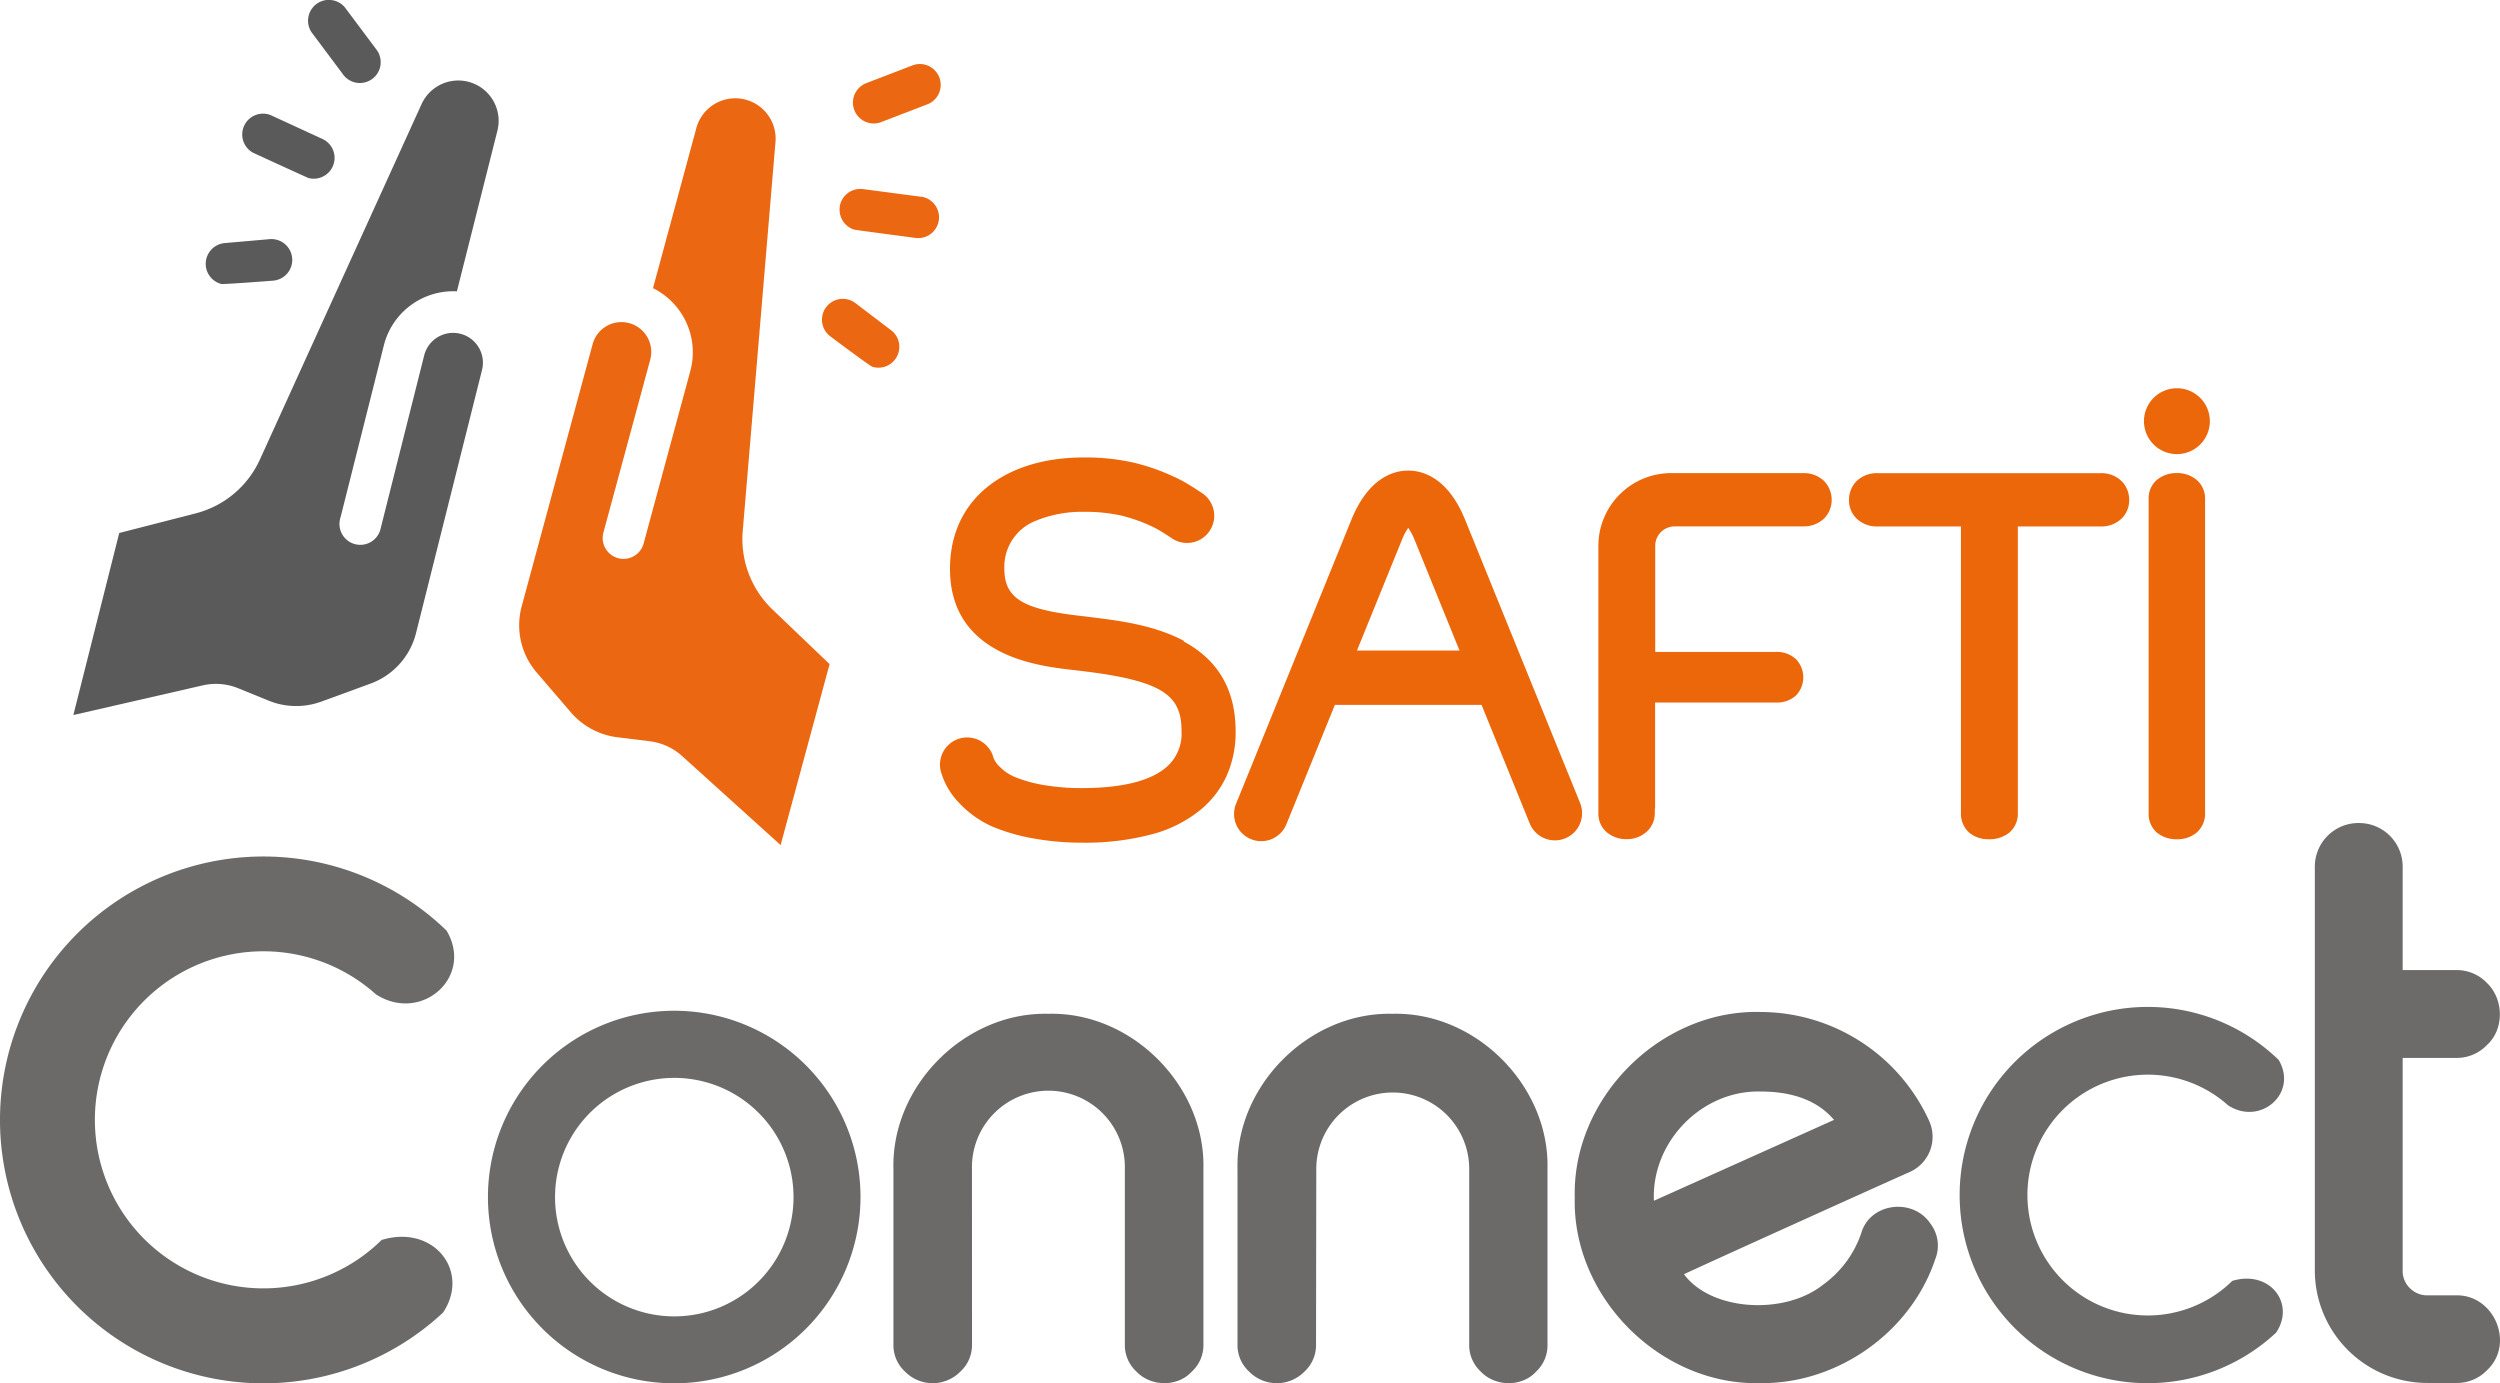
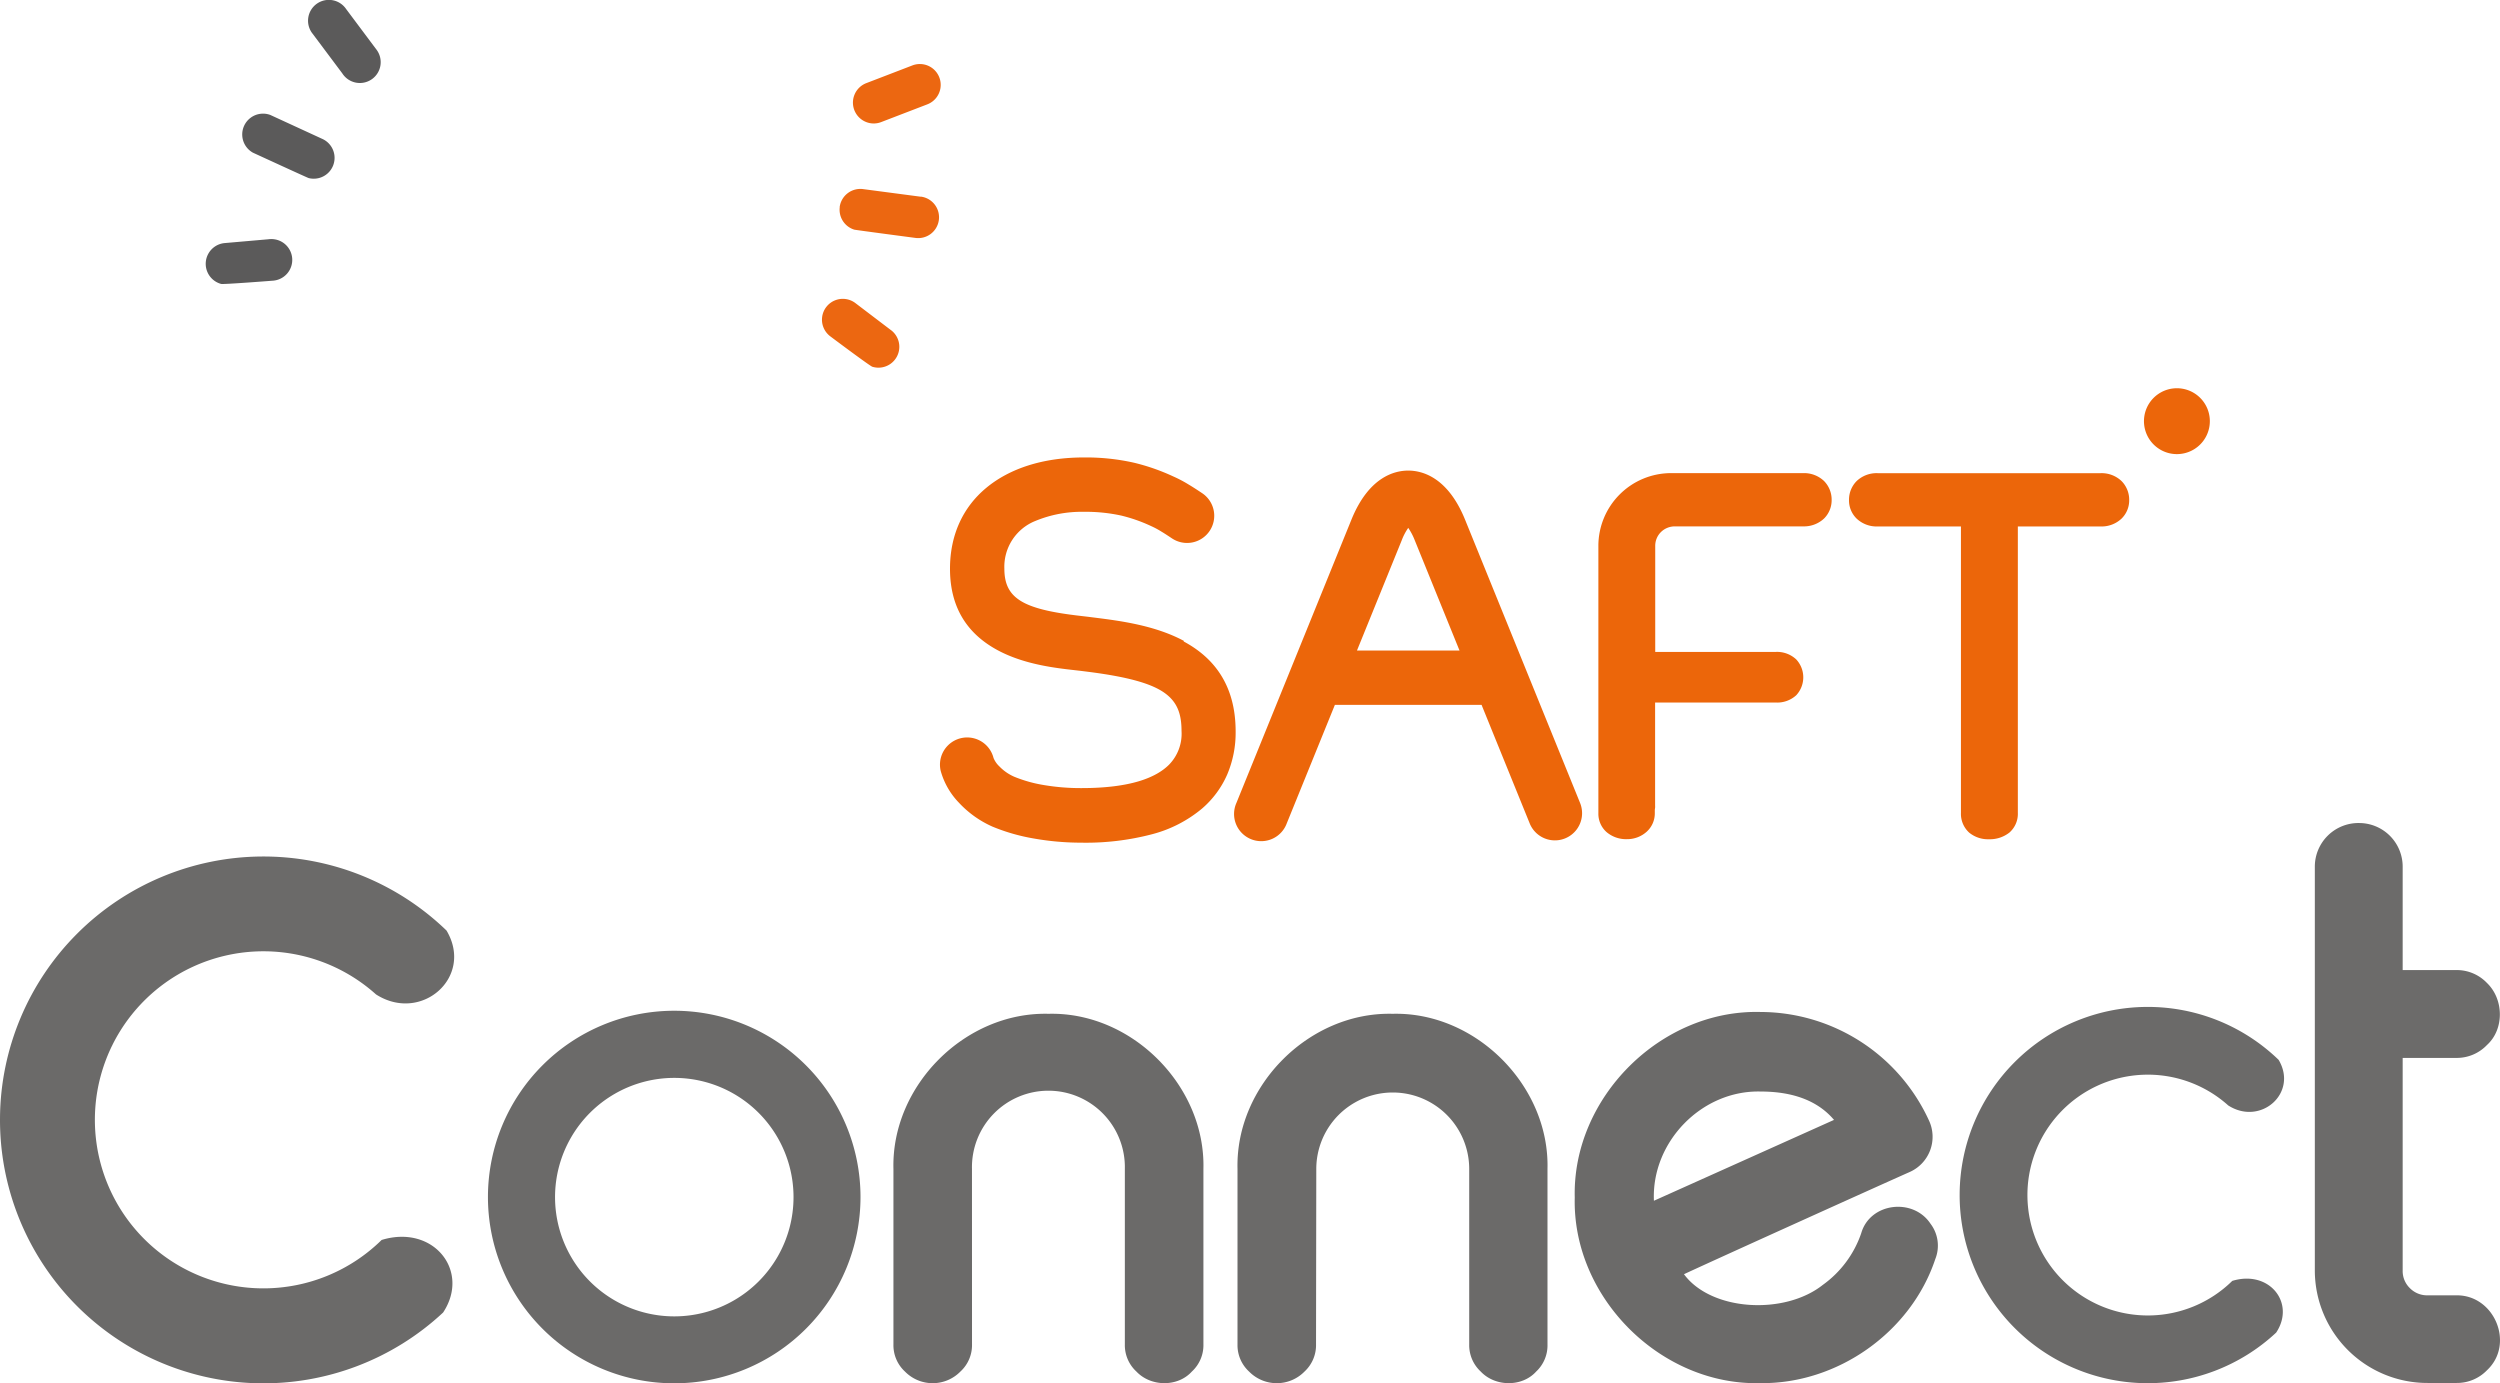
<svg xmlns="http://www.w3.org/2000/svg" width="590.514" height="326.751" viewBox="0 0 590.514 326.751">
  <g id="logo_1" data-name="logo 1" transform="translate(0.015 0.005)">
    <path id="Tracé_2622" data-name="Tracé 2622" d="M562.35,143.2a7.78,7.78,0,1,0-5.51-2.28,7.78,7.78,0,0,0,5.51,2.28" transform="translate(-48.16 -35.94)" fill="#ec660a" />
    <path id="Tracé_2623" data-name="Tracé 2623" d="M544.36,147.7H491.62a6.83,6.83,0,0,0-4.93,1.87,6.26,6.26,0,0,0-1.8,4.49,6,6,0,0,0,1.8,4.37,6.87,6.87,0,0,0,4.93,1.86h19.71v67.65a6,6,0,0,0,1.94,4.66,7,7,0,0,0,4.66,1.57,7.48,7.48,0,0,0,4.84-1.57,5.87,5.87,0,0,0,2-4.66V160.29h19.57a6.87,6.87,0,0,0,4.93-1.86,6,6,0,0,0,1.8-4.37,6.26,6.26,0,0,0-1.8-4.49,6.83,6.83,0,0,0-4.93-1.87" transform="translate(-48.16 -35.94)" fill="#ec660a" />
    <path id="Tracé_2624" data-name="Tracé 2624" d="M474.06,147.69h-31.2a17.19,17.19,0,0,0-17.17,17.17v63.19a5.79,5.79,0,0,0,1.9,4.4,7.11,7.11,0,0,0,4.83,1.7,6.87,6.87,0,0,0,4.66-1.74,5.83,5.83,0,0,0,1.94-4.36v-.77a5.512,5.512,0,0,1,.07-.55,5.3,5.3,0,0,0,0-.57V201.88h28.54a6.63,6.63,0,0,0,4.8-1.73,6.21,6.21,0,0,0,0-8.45,6.61,6.61,0,0,0-4.8-1.78H439.12V165.08h0v-.22a4.56,4.56,0,0,1,1.36-3.26,4.66,4.66,0,0,1,3.27-1.33h30.31a6.92,6.92,0,0,0,4.93-1.85,6.09,6.09,0,0,0,1.8-4.38,6.28,6.28,0,0,0-1.8-4.49,6.84,6.84,0,0,0-4.93-1.86" transform="translate(-48.16 -35.94)" fill="#ec660a" />
    <path id="Tracé_2625" data-name="Tracé 2625" d="M327.79,187.32c-6.86-3.69-15.17-4.75-21-5.49l-1.67-.21-1.71-.2c-6.91-.79-11.41-1.83-14.19-3.56s-3.84-4.13-3.84-7.63A11.65,11.65,0,0,1,292.67,159a28.53,28.53,0,0,1,11.46-2.17,39.082,39.082,0,0,1,8.83.88,36.888,36.888,0,0,1,7.09,2.49,19.636,19.636,0,0,1,2.41,1.29c.82.49,1.66,1.05,2.52,1.62a6.419,6.419,0,1,0,7.11-10.69c-1-.67-2.08-1.38-3.22-2.06a30.253,30.253,0,0,0-3.62-1.9,49.068,49.068,0,0,0-9.3-3.24,51.711,51.711,0,0,0-11.82-1.23c-9.58,0-17.47,2.58-23,7.16s-8.59,11.14-8.59,19.13c0,10.3,5.16,16,11.41,19.32s13.61,4.13,18,4.63l1.58.18,1.58.2c9.44,1.2,15,2.77,18.12,5s4,5.15,4,9a10.46,10.46,0,0,1-3,8c-3,2.95-8.87,5.48-20.68,5.48a52.13,52.13,0,0,1-8.72-.7,32.131,32.131,0,0,1-7.15-2,11,11,0,0,1-3.48-2.43,5.62,5.62,0,0,1-1.38-2,6.424,6.424,0,0,0-12.48,3.05,17.55,17.55,0,0,0,4.33,7.55,24.149,24.149,0,0,0,7.93,5.64,45.361,45.361,0,0,0,9.66,2.78,64.378,64.378,0,0,0,11.29,1,61.41,61.41,0,0,0,16.74-2,30.3,30.3,0,0,0,11.81-6.08,22.49,22.49,0,0,0,5.91-8,25.29,25.29,0,0,0,2-10.17c0-11.27-5.41-17.59-12.28-21.28" transform="translate(-48.16 -35.94)" fill="#ec660a" />
    <path id="Tracé_2626" data-name="Tracé 2626" d="M394.2,158.68c-4.1-10.09-10.17-11.59-13.42-11.59s-9.32,1.5-13.42,11.59L340.19,225.6a6.42,6.42,0,1,0,11.89,4.83l11.37-28H398.1l11.37,28a6.421,6.421,0,0,0,11.9-4.83Zm-25.53,30.91,10.59-26.08a13.48,13.48,0,0,1,1.52-2.89,14.458,14.458,0,0,1,1.52,2.89l10.59,26.08Z" transform="translate(-48.16 -35.94)" fill="#ec660a" />
-     <path id="Tracé_2627" data-name="Tracé 2627" d="M567,149.29a7,7,0,0,0-4.61-1.61,7.23,7.23,0,0,0-4.78,1.61,5.74,5.74,0,0,0-1.95,4.5v74.15a5.92,5.92,0,0,0,1.95,4.66,7.26,7.26,0,0,0,4.78,1.57A7,7,0,0,0,567,232.6a5.94,5.94,0,0,0,2-4.66V153.79a5.77,5.77,0,0,0-2-4.5" transform="translate(-48.16 -35.94)" fill="#ec660a" />
    <path id="Tracé_2642" data-name="Tracé 2642" d="M277.74,353.47A8.46,8.46,0,0,1,275,359.9a9.17,9.17,0,0,1-13.1,0,8.45,8.45,0,0,1-2.72-6.43V312.05c-.51-19.7,16.94-37.15,36.64-36.65,19.64-.5,37.09,17,36.58,36.65v41.42a8.46,8.46,0,0,1-2.73,6.43c-3.33,3.69-9.67,3.63-13.1,0a8.46,8.46,0,0,1-2.73-6.43V312.05a18.06,18.06,0,1,0-36.11,0Z" transform="translate(-48.16 -35.94)" fill="#6b6a69" />
    <path id="Tracé_2643" data-name="Tracé 2643" d="M359,353.47a8.49,8.49,0,0,1-2.72,6.43,9.17,9.17,0,0,1-13.1,0,8.46,8.46,0,0,1-2.73-6.43V312.05c-.5-19.7,16.95-37.15,36.65-36.65,19.63-.5,37.08,17,36.57,36.65v41.42A8.46,8.46,0,0,1,411,359.9c-3.33,3.69-9.67,3.63-13.1,0a8.49,8.49,0,0,1-2.72-6.43V312.05a18.06,18.06,0,1,0-36.12,0Z" transform="translate(-48.16 -35.94)" fill="#6b6a69" />
    <path id="Tracé_2644" data-name="Tracé 2644" d="M503.75,300.54a9.1,9.1,0,0,1-4.57,12.25c-9,4-47.43,21.38-53.27,24.12,6.4,8.71,23.7,9.74,32.8,2.52a24.93,24.93,0,0,0,9.06-12.18c2.07-7.26,12.26-8.46,16.36-2.28a8.55,8.55,0,0,1,1.14,8.37c-5.76,17.29-23.09,29.51-41.32,29.3-23.56.6-44.44-20.28-43.84-43.84-.6-23.56,20.28-44.43,43.84-43.83a43.89,43.89,0,0,1,39.8,25.57ZM464,293.76c-13.9-.35-25.81,11.92-25.19,25.8l42.54-19.1Q475.68,293.77,464,293.76Z" transform="translate(-48.16 -35.94)" fill="#6b6a69" />
    <path id="Tracé_2645" data-name="Tracé 2645" d="M605.42,230.34a10.3,10.3,0,0,1,10.25,10.25v24.48h12.71a9.86,9.86,0,0,1,7.2,3.05c4,3.84,4.12,10.93,0,14.65a9.83,9.83,0,0,1-7.2,3.05H615.67v50.23a5.63,5.63,0,0,0,1.7,4.15,5.71,5.71,0,0,0,4.23,1.7h6.78c9-.1,13.82,11.53,7.2,17.7a9.86,9.86,0,0,1-7.2,3H621.6A26.6,26.6,0,0,1,594.92,336V240.59a10.31,10.31,0,0,1,10.5-10.25Z" transform="translate(-48.16 -35.94)" fill="#6c6b6a" />
    <path id="Tracé_2646" data-name="Tracé 2646" d="M251.4,318.68a44,44,0,1,1-44-44A44,44,0,0,1,251.4,318.68Zm-44-28.14a28.165,28.165,0,1,0,.033,0Z" transform="translate(-48.16 -35.94)" fill="#6b6a69" />
    <path id="Tracé_2647" data-name="Tracé 2647" d="M138.29,328.82a39.81,39.81,0,1,1-1.33-58c10.7,6.86,23.18-4.1,16.66-15.08a62.22,62.22,0,1,0-.81,90.22C159.31,336.12,150.5,325.08,138.29,328.82Z" transform="translate(-48.16 -35.94)" fill="#6b6a69" />
    <path id="Tracé_2648" data-name="Tracé 2648" d="M575.42,338.49a28.44,28.44,0,1,1-.95-41.44c7.65,4.9,16.55-2.93,11.9-10.77a44.44,44.44,0,1,0-.58,64.42C590.43,343.7,584.14,335.82,575.42,338.49Z" transform="translate(-48.16 -35.94)" fill="#6b6a69" />
    <g id="high-five">
-       <path id="Tracé_2422" data-name="Tracé 2422" d="M162,123.33a7.044,7.044,0,1,0-13.66-3.45h0L138.07,160.7a4.921,4.921,0,1,1-9.61-2.12.381.381,0,0,1,.08-.28l10.28-40.81a16.91,16.91,0,0,1,17.25-12.74l9.58-38a9.53,9.53,0,0,0-17.91-6.26l-38.21,84a22.91,22.91,0,0,1-15.22,12.72l-18,4.62-10.84,43,30.54-7a13.94,13.94,0,0,1,8.44.69l7.12,2.9a17.28,17.28,0,0,0,12.46.24l11.63-4.25a17.15,17.15,0,0,0,10.73-11.84h0Z" transform="translate(-48.16 -35.94)" fill="#5b5a5a" />
-       <path id="Tracé_2423" data-name="Tracé 2423" d="M230.64,179.93a23,23,0,0,1-7.06-18.54l7.74-91.92a9.53,9.53,0,0,0-18.69-3.3L202.39,104a16.91,16.91,0,0,1,8.82,19.54l-11,40.63a4.92,4.92,0,1,1-9.57-2.29.421.421,0,0,1,.07-.28l11-40.62a7.045,7.045,0,1,0-13.6-3.68l-16.76,61.93h0a17.15,17.15,0,0,0,3.57,15.57l8.06,9.39a17.3,17.3,0,0,0,11,5.89l7.63.94a14,14,0,0,1,7.69,3.53l23.23,21L244.1,192.8Z" transform="translate(-48.16 -35.94)" fill="#ec6711" />
      <path id="Tracé_2424" data-name="Tracé 2424" d="M253.08,64.88a4.85,4.85,0,0,0,3.21-.11l10.9-4.19a4.924,4.924,0,1,0-3.54-9.19l-10.9,4.19a4.93,4.93,0,0,0,.33,9.3Z" transform="translate(-48.16 -35.94)" fill="#ec6711" />
      <path id="Tracé_2425" data-name="Tracé 2425" d="M258.63,113.94l-8.34-6.34a4.92,4.92,0,1,0-6.14,7.69l.18.14s9.33,7,9.88,7.14a4.93,4.93,0,0,0,4.43-8.63Z" transform="translate(-48.16 -35.94)" fill="#ec6711" />
      <path id="Tracé_2426" data-name="Tracé 2426" d="M246.5,84.85a4.92,4.92,0,0,0,3.43,5.33c.26.08,14.35,1.94,14.35,1.94a4.92,4.92,0,1,0,1.46-9.731h-.19L252,80.6a4.93,4.93,0,0,0-5.52,4.24Z" transform="translate(-48.16 -35.94)" fill="#ec6711" />
      <path id="Tracé_2427" data-name="Tracé 2427" d="M122,43.92l7,9.35a4.92,4.92,0,1,0,8.06-5.63,1.879,1.879,0,0,0-.18-.24l-7-9.36a4.92,4.92,0,1,0-8.07,5.63Z" transform="translate(-48.16 -35.94)" fill="#5b5a5a" />
      <path id="Tracé_2428" data-name="Tracé 2428" d="M111.66,92.44l-10.43.91a4.92,4.92,0,0,0-.86,9.65c.54.15,12.15-.76,12.15-.76a4.92,4.92,0,1,0-.62-9.82h-.23Z" transform="translate(-48.16 -35.94)" fill="#5b5a5a" />
      <path id="Tracé_2429" data-name="Tracé 2429" d="M107.89,72s12.9,5.94,13.17,6a4.92,4.92,0,0,0,3.34-9.2L112,63.09A4.92,4.92,0,0,0,107.89,72Z" transform="translate(-48.16 -35.94)" fill="#5b5a5a" />
    </g>
  </g>
</svg>